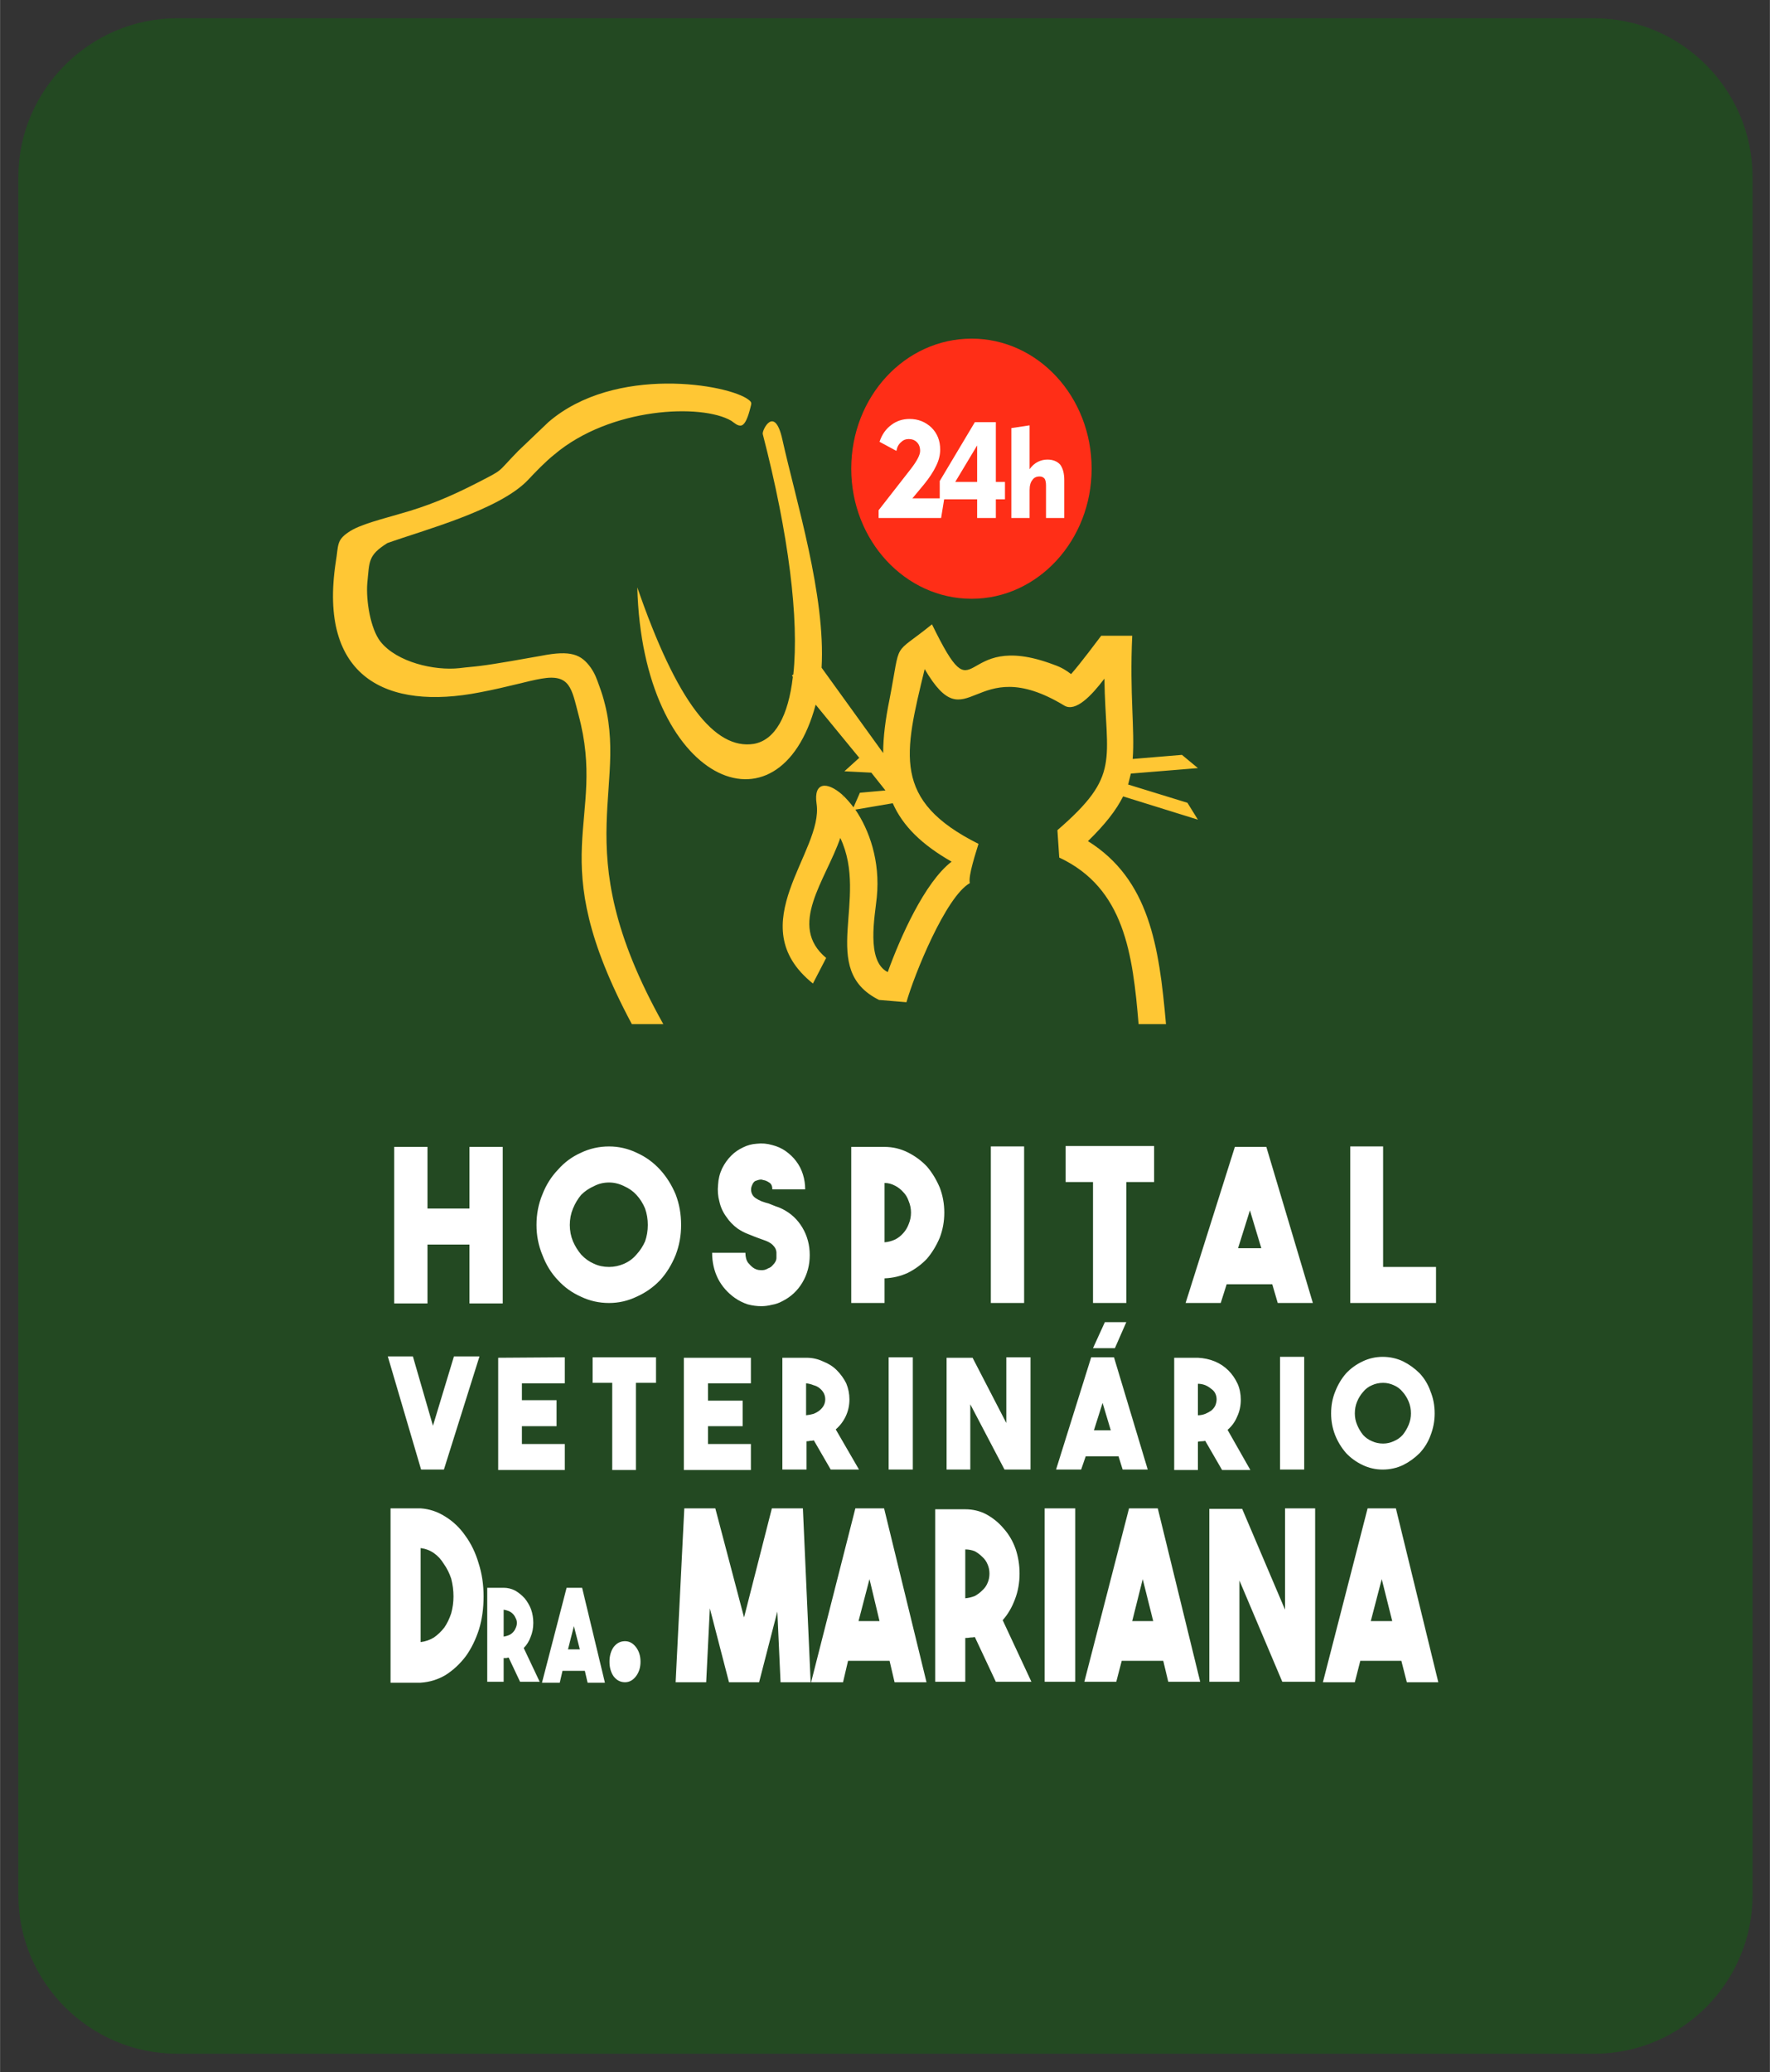
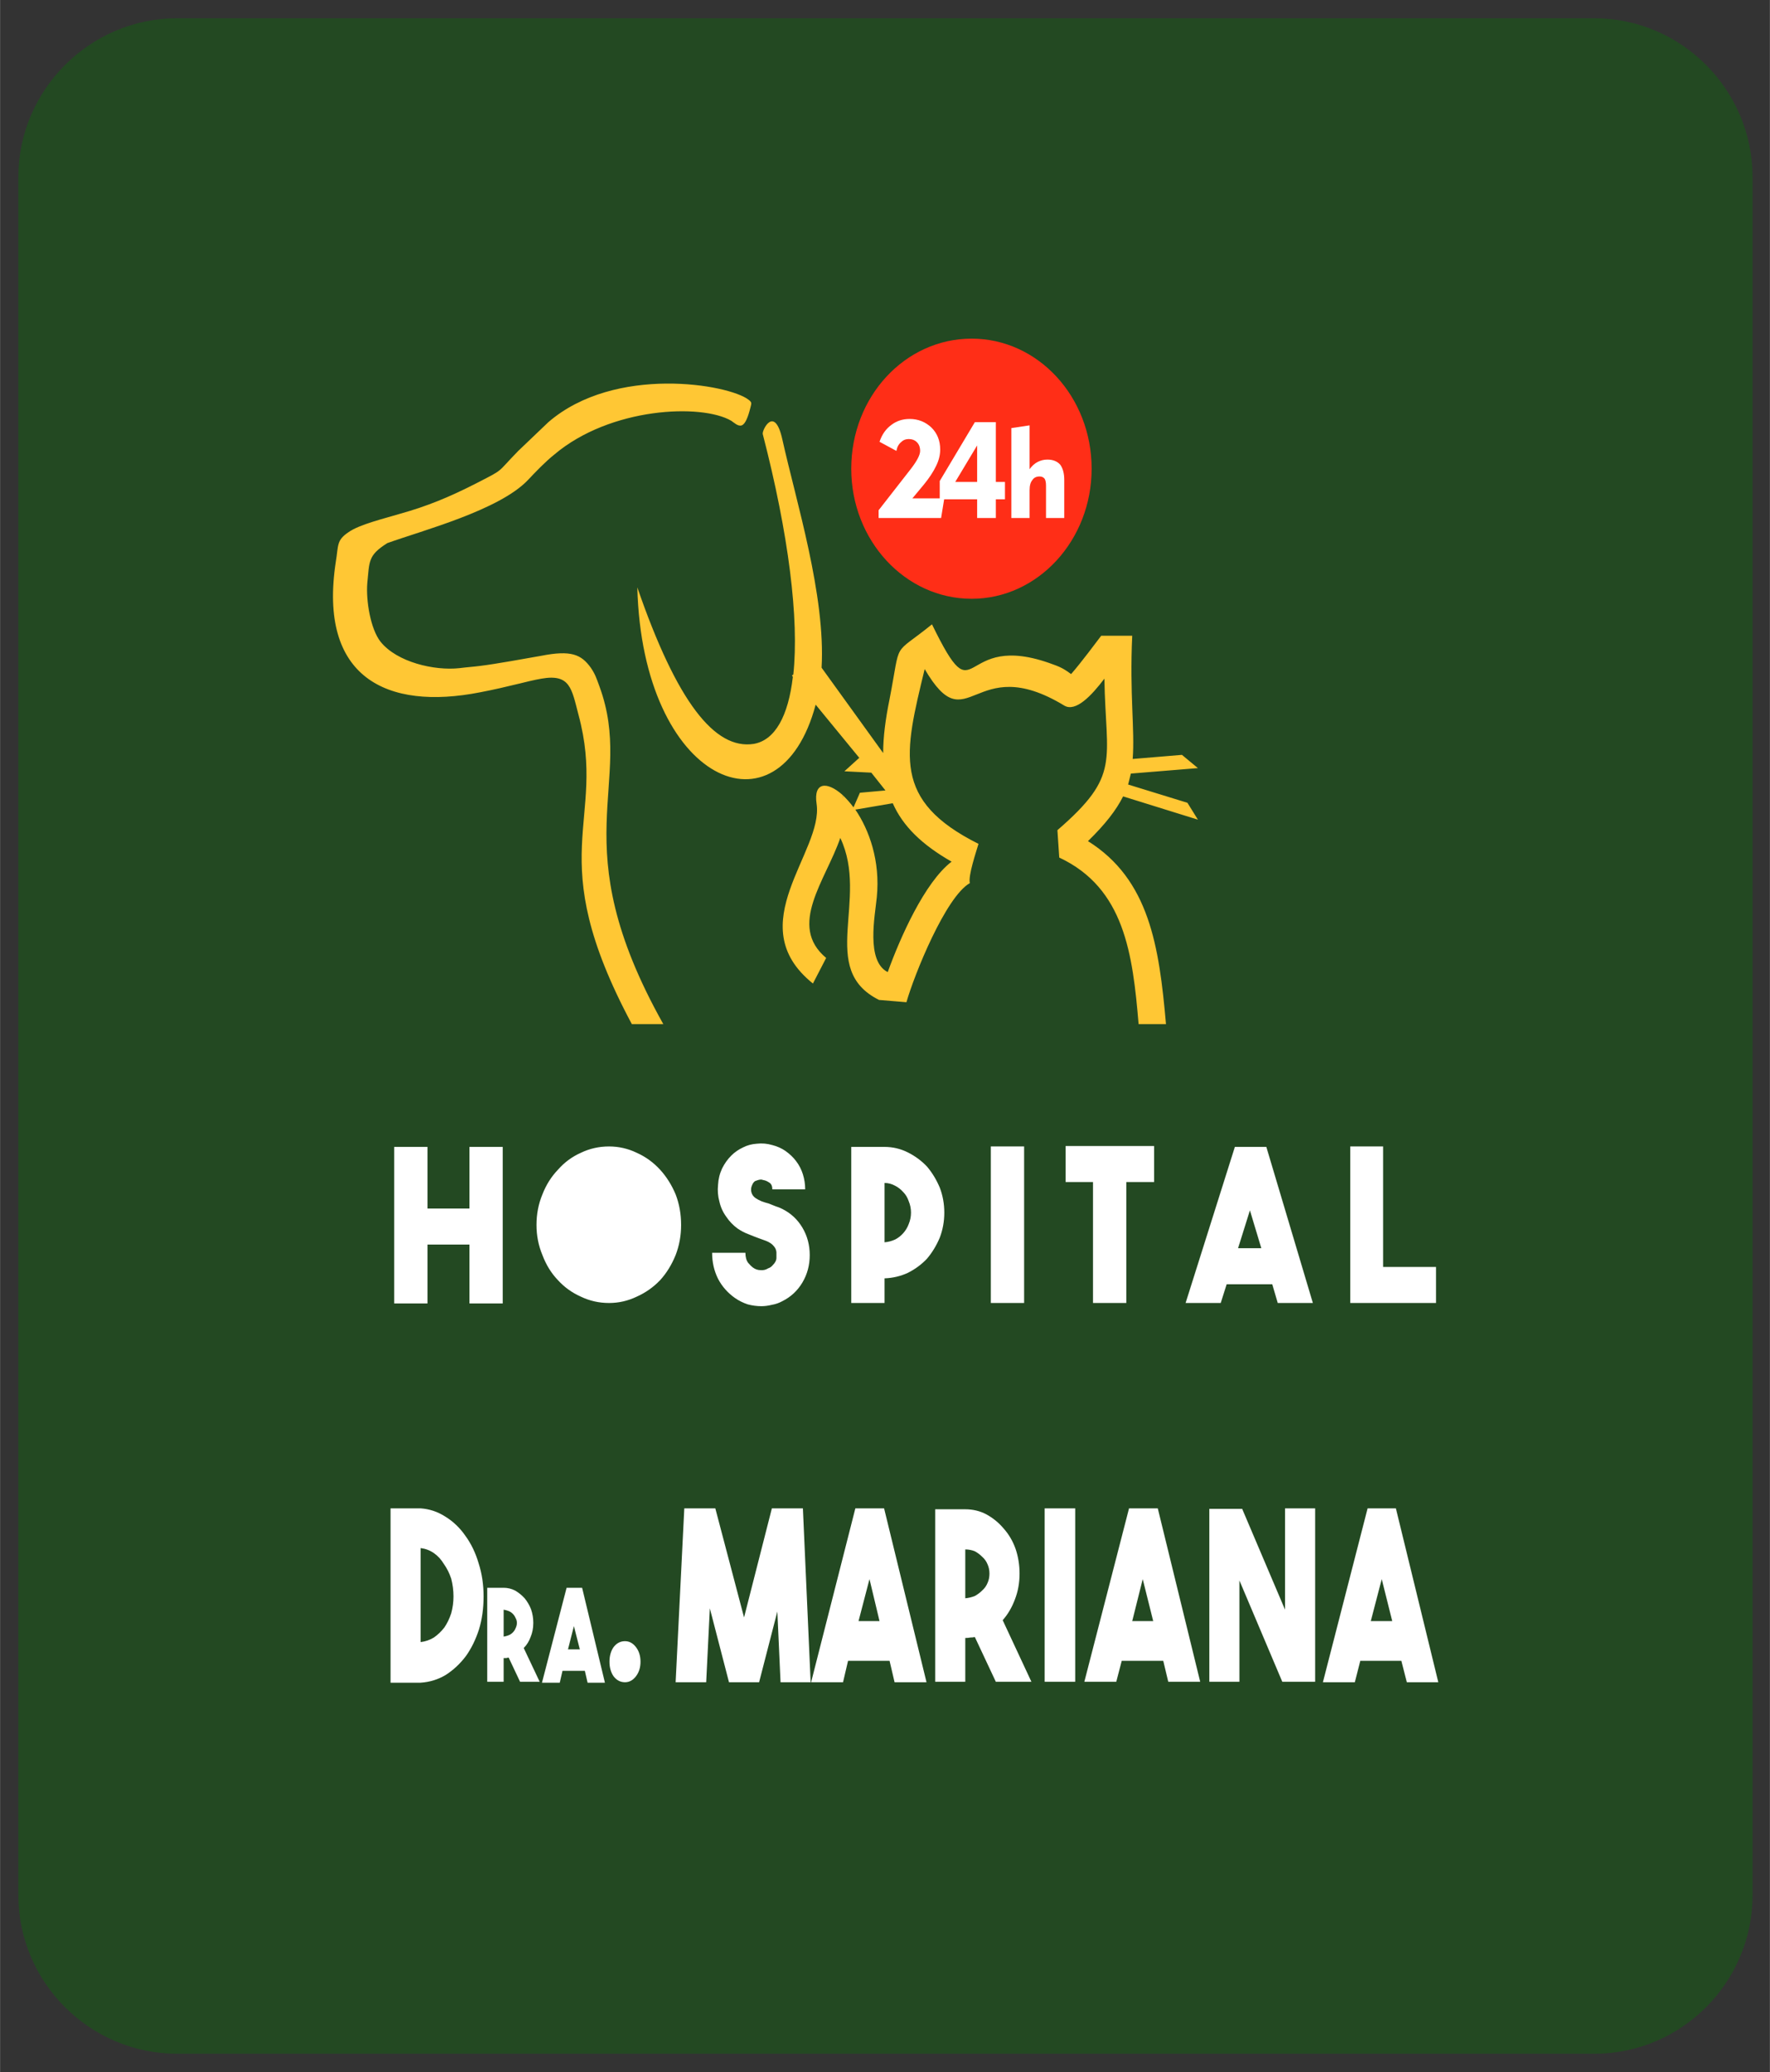
<svg xmlns="http://www.w3.org/2000/svg" viewBox="0 0 388 454" width="400" height="468">
  <rect x="0" y="0" width="388" height="454" fill="#333333" stroke="none" />
  <title>Novo Projeto</title>
  <style>		.s0 { fill: #234922 } 		.s1 { fill: #ffffff } 		.s2 { fill: #ffc734 } 		.s3 { fill: #ff2e17 } 	</style>
  <g id="Pasta 1">
    <path id="Path 9" class="s0" d="m38.8 4h310.7c19.1 0 34.7 15.7 34.7 34.8v376.4c0 19.2-15.6 34.8-34.7 34.8h-310.7c-19.1 0-34.8-15.6-34.8-34.8v-376.4c0-19.1 15.7-34.8 34.8-34.8z" />
-     <path id="Path 10" fill-rule="evenodd" class="s1" d="m92.2 330.5q2.9 0.2 5.4 1.8 2.6 1.6 4.4 4.2 1.9 2.6 2.9 6 1.1 3.4 1.1 7.3 0 3.9-1 7.2-1.1 3.4-2.9 5.9-1.9 2.5-4.4 4.1-2.5 1.5-5.5 1.7h-6.6v-38.2h6.6zm0 29.3q1.6-0.2 2.9-1 1.3-0.9 2.3-2.2 0.9-1.3 1.5-3.1 0.5-1.8 0.5-3.7 0-2-0.5-3.9-0.6-1.8-1.6-3.2-0.9-1.5-2.2-2.4-1.3-0.9-2.9-1.1zm48.2 4.3q0 1.9-1 3.2-1 1.3-2.4 1.3-1.5 0-2.5-1.3-0.9-1.3-0.9-3.2 0-1.9 0.9-3.2 1-1.3 2.5-1.3 1.4 0 2.4 1.3 1 1.3 1 3.2zm28.8-33.6h6.8l1.7 38.1h-6.6l-0.7-15.5-4 15.5h-6.6l-4.2-16.2-0.8 16.2h-6.7l1.9-38.1h6.8l6.3 23.9zm26.9 38.1l-1.1-4.7h-9.1l-1.1 4.7h-7l9.7-38.1h6.3l9.3 38.1zm-7.9-13.4h4.6l-2.2-9.2zm25.5 3.5q-0.5 0.1-1 0.1-0.5 0.1-1.1 0.1v9.6h-6.6v-37.8h6.6q2.5 0 4.6 1.1 2.2 1.2 3.8 3.1 1.7 1.9 2.6 4.4 0.9 2.6 0.9 5.5 0 3-1 5.6-1 2.7-2.7 4.6l6.3 13.5h-7.8zm-2.1-8.5q1.1-0.1 2.1-0.5 0.9-0.5 1.6-1.2 0.8-0.7 1.2-1.7 0.4-0.9 0.4-2 0-1.1-0.4-2-0.4-1-1.2-1.7-0.7-0.7-1.6-1.2-1-0.4-2.1-0.4zm24.1-19.7v38h-6.7v-38zm20.4 38l-1.1-4.6h-9.1l-1.2 4.6h-7l9.8-38h6.3l9.3 38zm-7.9-13.3h4.6l-2.3-9.2zm33.5-24.7h6.6v38h-7.2l-9.4-22.2v22.2h-6.6v-37.9h7.2l9.4 22.1zm26.7 38.1l-1.2-4.7h-9l-1.2 4.7h-7l9.8-38.1h6.2l9.3 38.1zm-7.9-13.4h4.7l-2.3-9.2zm-189 8q-0.2 0-0.5 0.1-0.3 0-0.6 0v5.2h-3.6v-20.6h3.6q1.3 0 2.5 0.6 1.2 0.7 2.1 1.7 0.9 1.1 1.4 2.4 0.5 1.4 0.5 3 0 1.7-0.6 3.1-0.5 1.4-1.5 2.4l3.5 7.4h-4.3zm-1.1-4.6q0.6-0.1 1.1-0.3 0.5-0.2 0.9-0.6 0.4-0.4 0.6-0.9 0.3-0.6 0.3-1.2 0-0.6-0.3-1.1-0.2-0.5-0.6-0.9-0.4-0.4-0.9-0.6-0.5-0.2-1.1-0.3zm18.4 10.1l-0.6-2.6h-4.9l-0.6 2.6h-3.9l5.4-20.8h3.4l5 20.8zm-4.3-7.3h2.6l-1.3-5.1zm-21.6-110.1h7.3v34.3h-7.3v-12.9h-9.2v12.9h-7.3v-34.3h7.3v13.5h9.2zm30.6-0.1q3.2 0 6.1 1.4 2.9 1.3 5.1 3.7 2.1 2.3 3.4 5.4 1.2 3.1 1.2 6.7 0 3.5-1.2 6.6-1.3 3.2-3.4 5.5-2.2 2.3-5.1 3.6-2.9 1.4-6.1 1.4-3.3 0-6.2-1.4-2.9-1.3-5-3.6-2.2-2.3-3.4-5.5-1.3-3.1-1.3-6.6 0-3.6 1.3-6.7 1.2-3.1 3.4-5.4 2.1-2.4 5-3.7 2.9-1.4 6.2-1.4zm0 26.4q1.7 0 3.3-0.7 1.6-0.7 2.7-2 1.2-1.3 1.9-2.9 0.6-1.7 0.6-3.6 0-1.9-0.6-3.6-0.7-1.7-1.9-3-1.1-1.2-2.7-1.9-1.6-0.8-3.3-0.8-1.8 0-3.3 0.8-1.6 0.7-2.8 1.9-1.1 1.3-1.8 3-0.7 1.7-0.7 3.6 0 1.9 0.7 3.6 0.7 1.6 1.8 2.9 1.2 1.3 2.8 2 1.5 0.7 3.3 0.7zm33.4 8.6q-1.5 0-3-0.4-1.5-0.5-2.8-1.4-2.4-1.7-3.7-4.2-1.3-2.6-1.3-5.7h7.3q0 1.4 0.6 2.2 0.6 0.7 1 1 0.8 0.6 1.7 0.6 0.9 0.1 1.7-0.4 0.6-0.2 1-0.7 0.4-0.4 0.6-0.8 0.2-0.4 0.2-0.8 0-0.3 0-0.6 0-0.2 0-0.6 0-0.3-0.2-0.8-0.2-0.4-0.6-0.8-0.4-0.4-1-0.7-0.4-0.2-1-0.4-0.5-0.2-1.1-0.4-1.1-0.4-2.3-0.9-1.1-0.4-2.3-1.2-1.5-1.1-2.5-2.6-1.1-1.5-1.5-3.3-0.5-1.8-0.3-3.7 0.1-1.9 0.9-3.6 0.8-1.6 2-2.8 1.1-1.1 2.6-1.8 1.4-0.7 3-0.8 1.7-0.2 3.4 0.3 1.6 0.4 2.9 1.3 1.4 1 2.3 2.2 1 1.3 1.5 2.9 0.5 1.6 0.5 3.3h-7.2q0-1.1-0.7-1.5-0.6-0.4-1.1-0.5-0.1 0-0.4-0.1-0.3-0.1-0.7 0-0.4 0.1-0.9 0.3-0.4 0.3-0.6 0.8-0.4 0.8-0.2 1.6 0.2 0.8 0.9 1.3 0.6 0.4 1.3 0.7 0.8 0.3 1.6 0.5 0.7 0.3 1.5 0.6 0.7 0.2 1.5 0.6 2.8 1.4 4.4 4.1 1.6 2.7 1.6 6 0 3.3-1.6 6-1.6 2.7-4.4 4.1-1.1 0.6-2.3 0.8-1.2 0.3-2.3 0.3zm40.1-20.5q0 2.9-1 5.5-1.1 2.6-2.8 4.6-1.8 1.9-4.2 3.1-2.4 1.1-5.1 1.2v5.4h-7.3v-34.2h7.3q2.7 0 5.1 1.2 2.4 1.2 4.2 3.1 1.7 2 2.8 4.6 1 2.6 1 5.5zm-13.1 6.5q1.2-0.1 2.3-0.6 1-0.5 1.8-1.4 0.8-0.9 1.2-2 0.5-1.2 0.5-2.5 0-1.3-0.5-2.5-0.4-1.2-1.2-2-0.8-0.9-1.8-1.4-1.1-0.6-2.3-0.6zm30.6-21v34.3h-7.3v-34.3zm28.5-0.1v7.9h-6.1v26.5h-7.3v-26.5h-6v-7.9zm27.1 34.4l-1.2-4.1h-10l-1.3 4.1h-7.7l10.8-34.2h6.9l10.2 34.2zm-8.7-12h5.1l-2.5-8.3zm43.4 12h-18.8v-34.3h7.2v26.4h11.6z" />
-     <path id="Path 11" fill-rule="evenodd" class="s1" d="m99.5 297.2h5.6l-7.8 24.8h-5l-7.3-24.8h5.5l4.4 15.2zm24.3 5.9h-9.4v3.7h7.6v5.7h-7.6v3.9h9.4v5.7h-14.6v-24.6l14.6-0.1zm20-5.7v5.6h-4.4v19.1h-5.2v-19.1h-4.3v-5.6zm20.8 5.7h-9.4v3.8h7.6v5.6h-7.6v3.9h9.4v5.7h-14.7v-24.6h14.7zm13.8 12.5q-0.4 0.1-0.8 0.1-0.4 0.1-0.8 0.1v6.2h-5.3v-24.5h5.3q1.9 0 3.6 0.8 1.8 0.7 3 1.9 1.3 1.3 2.1 2.9 0.7 1.7 0.7 3.5 0 2-0.8 3.7-0.8 1.7-2.2 2.9l5.1 8.8h-6.2zm-1.7-5.5q0.9-0.1 1.6-0.3 0.8-0.3 1.4-0.8 0.6-0.5 0.9-1.1 0.3-0.6 0.3-1.3 0-0.7-0.3-1.3-0.3-0.6-0.9-1.1-0.6-0.5-1.4-0.7-0.7-0.3-1.6-0.4zm23.4-12.7v24.6h-5.3v-24.6zm20.5 0h5.3v24.6h-5.7l-7.5-14.3v14.3h-5.2v-24.5h5.7l7.4 14.3zm25.5 24.6l-0.9-2.9h-7.2l-1 2.9h-5.5l7.7-24.6h5l7.4 24.6zm-6.3-8.6h3.7l-1.8-6zm-0.2-18l2.6-5.7h4.7l-2.5 5.7zm24.6 20.3q-0.4 0.1-0.8 0.1-0.4 0-0.8 0.1v6.2h-5.2v-24.6h5.2q2 0.1 3.7 0.8 1.7 0.7 3 2 1.2 1.2 2 2.9 0.7 1.6 0.7 3.5 0 2-0.8 3.7-0.7 1.7-2.1 2.9l5 8.8h-6.2zm-1.6-5.6q0.8 0 1.6-0.3 0.7-0.3 1.3-0.7 0.6-0.5 0.9-1.1 0.3-0.7 0.3-1.4 0-0.7-0.3-1.3-0.3-0.6-0.9-1-0.6-0.5-1.3-0.8-0.8-0.3-1.6-0.3zm23.3-12.8v24.7h-5.3v-24.7zm17.2 0q2.4 0 4.5 1 2 1 3.6 2.6 1.6 1.7 2.4 4 0.9 2.2 0.9 4.8 0 2.5-0.9 4.8-0.8 2.2-2.4 3.9-1.6 1.6-3.6 2.6-2.1 1-4.5 1-2.3 0-4.4-1-2.1-1-3.6-2.6-1.5-1.7-2.4-3.9-0.9-2.3-0.9-4.8 0-2.6 0.9-4.8 0.9-2.3 2.4-4 1.5-1.6 3.6-2.6 2.1-1 4.4-1zm0.1 19q1.2 0 2.3-0.5 1.2-0.5 2-1.4 0.8-1 1.3-2.2 0.5-1.2 0.5-2.5 0-1.4-0.5-2.6-0.5-1.2-1.3-2.1-0.8-1-2-1.5-1.1-0.5-2.3-0.5-1.3 0-2.4 0.5-1.2 0.5-2 1.5-0.8 0.9-1.3 2.1-0.5 1.2-0.5 2.6 0 1.3 0.5 2.5 0.5 1.2 1.3 2.2 0.8 0.9 2 1.4 1.1 0.5 2.4 0.5z" />
+     <path id="Path 10" fill-rule="evenodd" class="s1" d="m92.2 330.5q2.9 0.2 5.4 1.8 2.6 1.6 4.4 4.2 1.9 2.6 2.9 6 1.1 3.4 1.1 7.3 0 3.9-1 7.2-1.1 3.4-2.9 5.9-1.9 2.5-4.4 4.1-2.5 1.5-5.5 1.7h-6.6v-38.2h6.6zm0 29.3q1.6-0.2 2.9-1 1.3-0.9 2.3-2.2 0.9-1.3 1.5-3.1 0.5-1.8 0.5-3.7 0-2-0.5-3.9-0.6-1.8-1.6-3.2-0.9-1.5-2.2-2.4-1.3-0.9-2.9-1.1zm48.2 4.3q0 1.9-1 3.2-1 1.3-2.4 1.3-1.5 0-2.5-1.3-0.9-1.3-0.9-3.2 0-1.9 0.9-3.2 1-1.3 2.5-1.3 1.4 0 2.4 1.3 1 1.3 1 3.2zm28.8-33.6h6.8l1.7 38.1h-6.6l-0.7-15.5-4 15.5h-6.6l-4.2-16.2-0.8 16.2h-6.7l1.9-38.1h6.8l6.3 23.9zm26.9 38.1l-1.1-4.7h-9.1l-1.1 4.7h-7l9.7-38.1h6.3l9.3 38.1zm-7.9-13.4h4.6l-2.2-9.2zm25.5 3.5q-0.5 0.1-1 0.1-0.5 0.1-1.1 0.1v9.6h-6.6v-37.8h6.6q2.5 0 4.6 1.1 2.2 1.2 3.8 3.1 1.7 1.9 2.6 4.4 0.9 2.6 0.9 5.5 0 3-1 5.6-1 2.7-2.7 4.6l6.3 13.5h-7.8zm-2.1-8.5q1.1-0.1 2.1-0.5 0.9-0.5 1.6-1.2 0.8-0.7 1.2-1.7 0.4-0.9 0.4-2 0-1.1-0.4-2-0.4-1-1.2-1.7-0.7-0.7-1.6-1.2-1-0.4-2.1-0.4zm24.1-19.7v38h-6.7v-38zm20.4 38l-1.1-4.6h-9.1l-1.2 4.6h-7l9.8-38h6.3l9.3 38zm-7.9-13.3h4.6l-2.3-9.2zm33.5-24.7h6.6v38h-7.2l-9.4-22.2v22.2h-6.6v-37.9h7.2l9.4 22.1zm26.7 38.1l-1.2-4.7h-9l-1.2 4.7h-7l9.8-38.1h6.2l9.3 38.1zm-7.9-13.4h4.7l-2.3-9.2zm-189 8q-0.2 0-0.5 0.1-0.3 0-0.6 0v5.2h-3.6v-20.6h3.6q1.3 0 2.5 0.6 1.2 0.7 2.1 1.7 0.9 1.1 1.4 2.4 0.5 1.4 0.5 3 0 1.7-0.6 3.1-0.5 1.4-1.5 2.4l3.5 7.4h-4.3zm-1.1-4.6q0.6-0.1 1.1-0.3 0.5-0.2 0.9-0.6 0.4-0.4 0.6-0.9 0.3-0.6 0.3-1.2 0-0.6-0.3-1.1-0.2-0.5-0.6-0.9-0.4-0.4-0.9-0.6-0.5-0.2-1.1-0.3zm18.4 10.1l-0.6-2.6h-4.9l-0.6 2.6h-3.9l5.4-20.8h3.4l5 20.8zm-4.3-7.3h2.6l-1.3-5.1zm-21.6-110.1h7.3v34.3h-7.3v-12.9h-9.2v12.9h-7.3v-34.3h7.3v13.5h9.2zm30.6-0.1q3.2 0 6.1 1.4 2.9 1.3 5.1 3.7 2.1 2.3 3.4 5.4 1.2 3.1 1.2 6.7 0 3.5-1.2 6.6-1.3 3.2-3.4 5.5-2.2 2.3-5.1 3.6-2.9 1.4-6.1 1.4-3.3 0-6.2-1.4-2.9-1.3-5-3.6-2.2-2.3-3.4-5.5-1.3-3.1-1.3-6.6 0-3.6 1.3-6.7 1.2-3.1 3.4-5.4 2.1-2.4 5-3.7 2.9-1.4 6.2-1.4zm0 26.4zm33.4 8.6q-1.5 0-3-0.4-1.5-0.5-2.8-1.4-2.4-1.7-3.7-4.2-1.3-2.6-1.3-5.7h7.3q0 1.4 0.6 2.2 0.6 0.7 1 1 0.8 0.6 1.7 0.6 0.9 0.1 1.7-0.4 0.6-0.2 1-0.7 0.4-0.4 0.6-0.8 0.2-0.4 0.2-0.8 0-0.3 0-0.6 0-0.2 0-0.6 0-0.3-0.2-0.8-0.2-0.4-0.6-0.8-0.4-0.4-1-0.7-0.4-0.2-1-0.4-0.5-0.2-1.1-0.4-1.1-0.4-2.3-0.9-1.1-0.4-2.3-1.2-1.5-1.1-2.5-2.6-1.1-1.5-1.5-3.3-0.5-1.8-0.3-3.7 0.1-1.9 0.9-3.6 0.8-1.6 2-2.8 1.1-1.1 2.6-1.8 1.4-0.7 3-0.8 1.7-0.2 3.4 0.3 1.6 0.4 2.9 1.3 1.4 1 2.3 2.2 1 1.3 1.5 2.9 0.5 1.6 0.5 3.3h-7.2q0-1.1-0.7-1.5-0.6-0.4-1.1-0.5-0.1 0-0.4-0.1-0.3-0.1-0.7 0-0.4 0.1-0.9 0.3-0.4 0.3-0.6 0.8-0.4 0.8-0.2 1.6 0.2 0.8 0.9 1.3 0.6 0.4 1.3 0.7 0.8 0.3 1.6 0.5 0.7 0.3 1.5 0.6 0.7 0.2 1.5 0.6 2.8 1.4 4.4 4.1 1.6 2.7 1.6 6 0 3.3-1.6 6-1.6 2.7-4.4 4.1-1.1 0.6-2.3 0.8-1.2 0.3-2.3 0.3zm40.1-20.5q0 2.9-1 5.5-1.1 2.6-2.8 4.6-1.8 1.9-4.2 3.1-2.4 1.1-5.1 1.2v5.4h-7.3v-34.2h7.3q2.7 0 5.1 1.2 2.4 1.2 4.2 3.1 1.7 2 2.8 4.6 1 2.6 1 5.5zm-13.1 6.5q1.2-0.1 2.3-0.6 1-0.5 1.8-1.4 0.8-0.9 1.2-2 0.5-1.2 0.5-2.5 0-1.3-0.5-2.5-0.4-1.2-1.2-2-0.8-0.9-1.8-1.4-1.1-0.6-2.3-0.6zm30.6-21v34.3h-7.3v-34.3zm28.5-0.1v7.9h-6.1v26.5h-7.3v-26.5h-6v-7.9zm27.1 34.4l-1.2-4.1h-10l-1.3 4.1h-7.7l10.8-34.2h6.9l10.2 34.2zm-8.7-12h5.1l-2.5-8.3zm43.4 12h-18.8v-34.3h7.2v26.4h11.6z" />
    <path id="Path 12" class="s2" d="m204.8 174.1z" />
    <path id="Path 13" fill-rule="evenodd" class="s2" d="m212.6 193.5c-5.3 3-12.2 20.1-13.9 26.1l-6-0.5c-13.5-6.7-2.1-22-8.5-35.5-3.2 9.3-11.6 19.2-3.1 26.3l-2.9 5.6c-16.1-12.9 2.4-28.9 0.8-39.4-0.7-4.8 2.3-4.9 5.6-2q0.1 0.4 0.3 0.9-0.1-0.4-0.3-0.9 1.3 1.2 2.5 2.8l1.4-3.2 5.6-0.5-3.1-3.9-5.9-0.3 3.2-2.9h0.1l-9.6-11.7c-8 30-38 17.1-39.1-25.7 8.7 25.2 17 35.6 25.5 34.3 4.7-0.8 7.6-6.1 8.6-14.7l-0.2-0.3 0.3-0.2c1.3-12.1-1-30.7-6.7-52.7-0.2-0.8 2.6-6.5 4.3 1.2 3 13.5 9.5 34.2 8.6 50l13.5 18.7c0-3.5 0.5-7.4 1.4-11.8 2.6-13.4 0.4-9.2 9.3-16.4 10.4 21.3 5.3 0.8 26.6 8.8 2 0.7 2.8 1.3 3.9 2.1 2.2-2.5 5.6-7.1 6.6-8.4h6.8c-0.6 12.8 0.6 20.6 0.1 27l10.8-0.9 3.5 2.9-14.7 1.2q-0.3 1.2-0.6 2.4l13 4 2.3 3.7-16.4-5.1c-1.5 3-3.9 6.1-7.7 9.8 13.4 8.4 15.6 22.9 17.1 40.1h-6c-1.3-15.4-3.1-29.8-17.4-36.5l-0.4-6c14-12.1 10.6-15 10.3-33.2-2.8 3.7-6.3 7.4-8.8 5.9-20.1-12.2-21 8.4-30.6-8-4.5 18.6-7.2 28.8 11.8 38.3-0.5 1.7-2.3 7-1.9 8.6zm-18 19.5c2.7-7.5 8.1-19.7 14-24.2-6.5-3.7-10.7-7.8-12.9-12.8l-8.2 1.4c3 4.4 5.5 11.2 4.7 19.2-0.4 4.1-2.4 14 2.4 16.4zm-30.1-123.7c-0.5 2-1.1 3.6-1.9 3.9-0.8 0.3-1.7-0.6-2.3-1-6.5-3.8-26.5-3-38.8 7.4-2 1.6-4.1 3.8-5.8 5.6-6.3 6.6-23 11-30.8 13.8-4.3 2.7-3.9 4-4.4 8.8-0.3 3.8 0.7 10 2.9 12.8 3.6 4.5 11.8 6.4 17.3 5.8 1.5-0.2 3.1-0.3 4.6-0.5 3.3-0.4 9.9-1.6 13.3-2.2 6.6-1.3 8.8-0.3 10.9 2.6 1 1.5 1.2 2.2 1.9 4.1 7.9 21.6-8.4 34.1 14 74h-6.9c-20-37.4-5.3-44.1-11.7-67.8-1.5-5.7-1.8-9-8.1-7.9-3 0.5-7.2 1.8-13.5 3-20.4 4-35.5-3.2-31.6-28.6 0.6-3.6 0.1-4.7 2.8-6.5 2.4-1.7 7.9-3 11.2-4 6.1-1.7 10.9-3.7 16.6-6.6 6.6-3.4 4.4-2.1 9.4-7.2l6.6-6.3c14.6-12.6 39.6-8.3 43.9-4.9 0.8 0.6 0.6 0.8 0.4 1.7z" />
    <path id="Path 14" class="s3" d="m213 131.2c-14.6 0-26.4-12.8-26.4-28.5 0-15.8 11.8-28.5 26.4-28.5 14.5 0 26.3 12.7 26.3 28.5 0 15.7-11.8 28.5-26.3 28.5z" />
    <path id="Path 15" class="s1" d="m192.6 113.5v-1.7l7.1-9.1q2-2.6 2-3.9 0-1.2-0.7-1.9-0.7-0.7-1.8-0.7-1 0-1.7 0.7-0.8 0.7-1 1.9l-3.7-2q0.8-2.4 2.6-3.7 1.7-1.3 4-1.3 2.8 0 4.8 1.9 1.9 1.9 1.9 4.8 0 1.8-0.9 3.6-0.9 1.9-2.7 4.1l-2.5 3h7l-0.7 4.3z" />
    <path id="Path 16" fill-rule="evenodd" class="s1" d="m214.2 113.5v-4.1h-8.2v-4l7.7-12.9h4.6v13.1h2v3.8h-2v4.1zm0-7.9v-8l-4.8 8zm11.5 7.9h-4v-19.7l4-0.6v9.6q0.8-1.1 1.8-1.6 1-0.5 2.1-0.5 1.8 0 2.8 1.1 0.9 1.2 0.9 3.4v8.3h-4v-7.1q0-1-0.3-1.5-0.4-0.5-1.1-0.5-1.1 0-1.6 0.8-0.6 0.7-0.6 2.2z" />
  </g>
</svg>